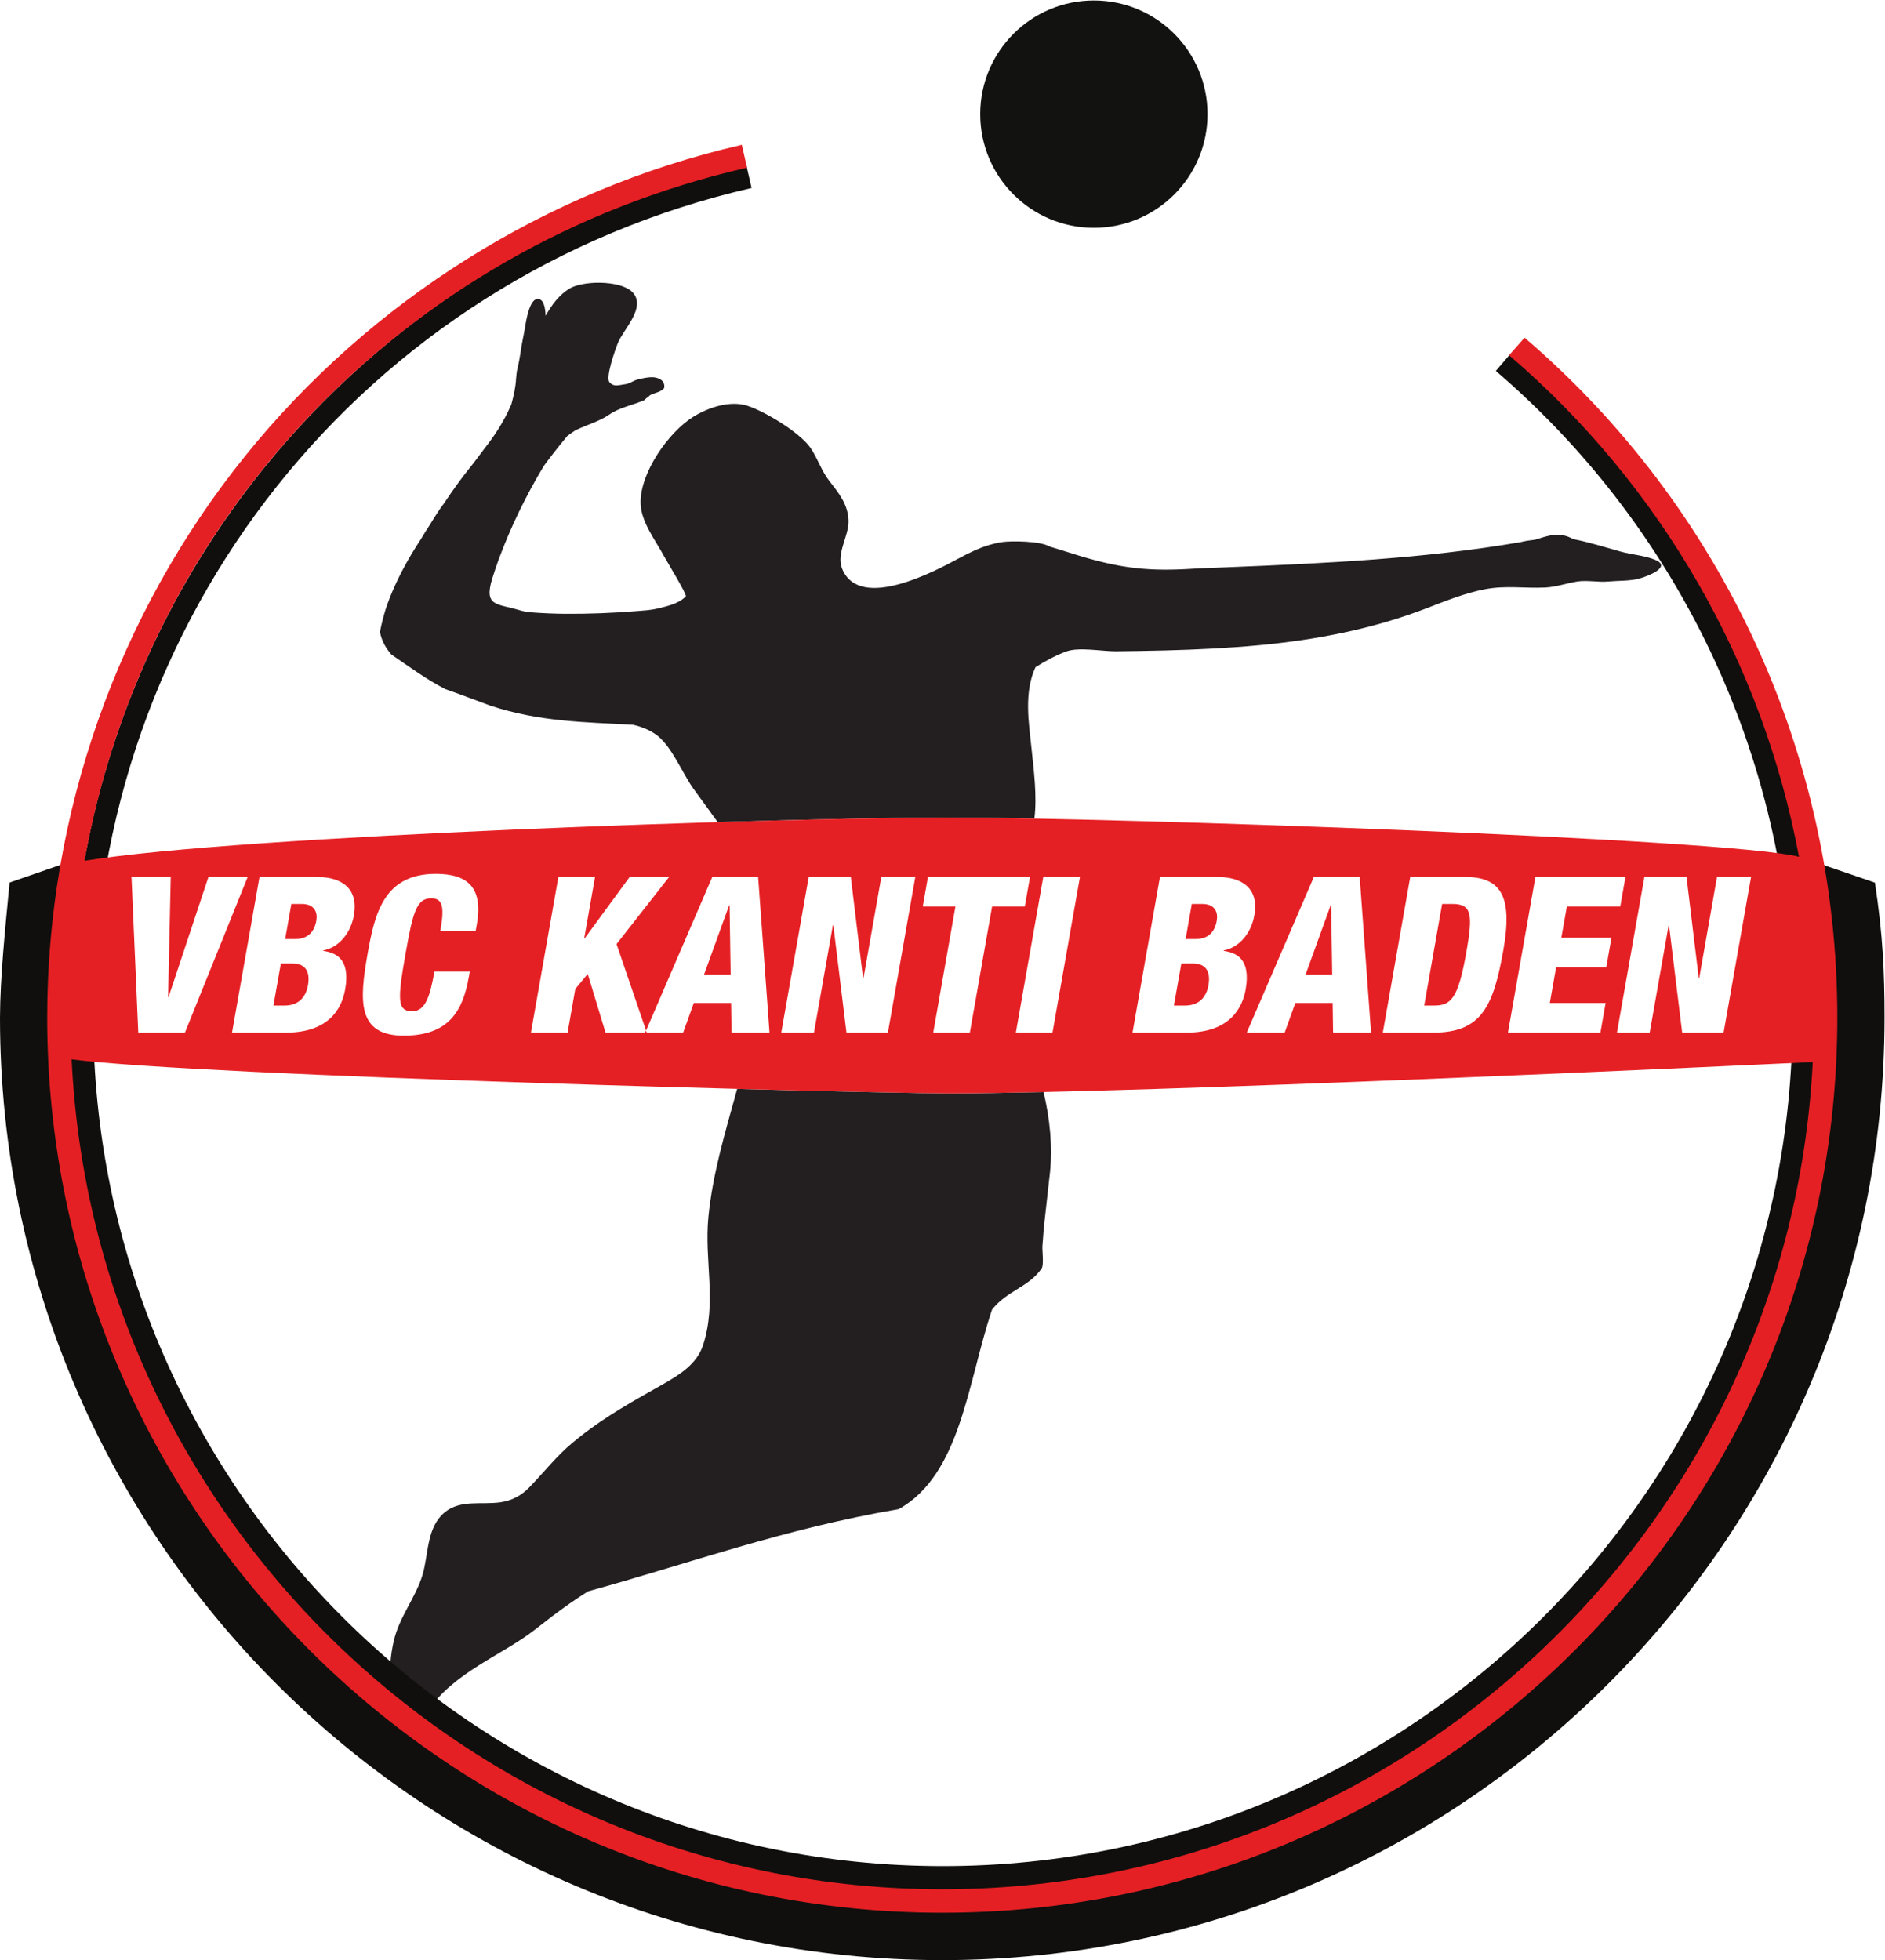
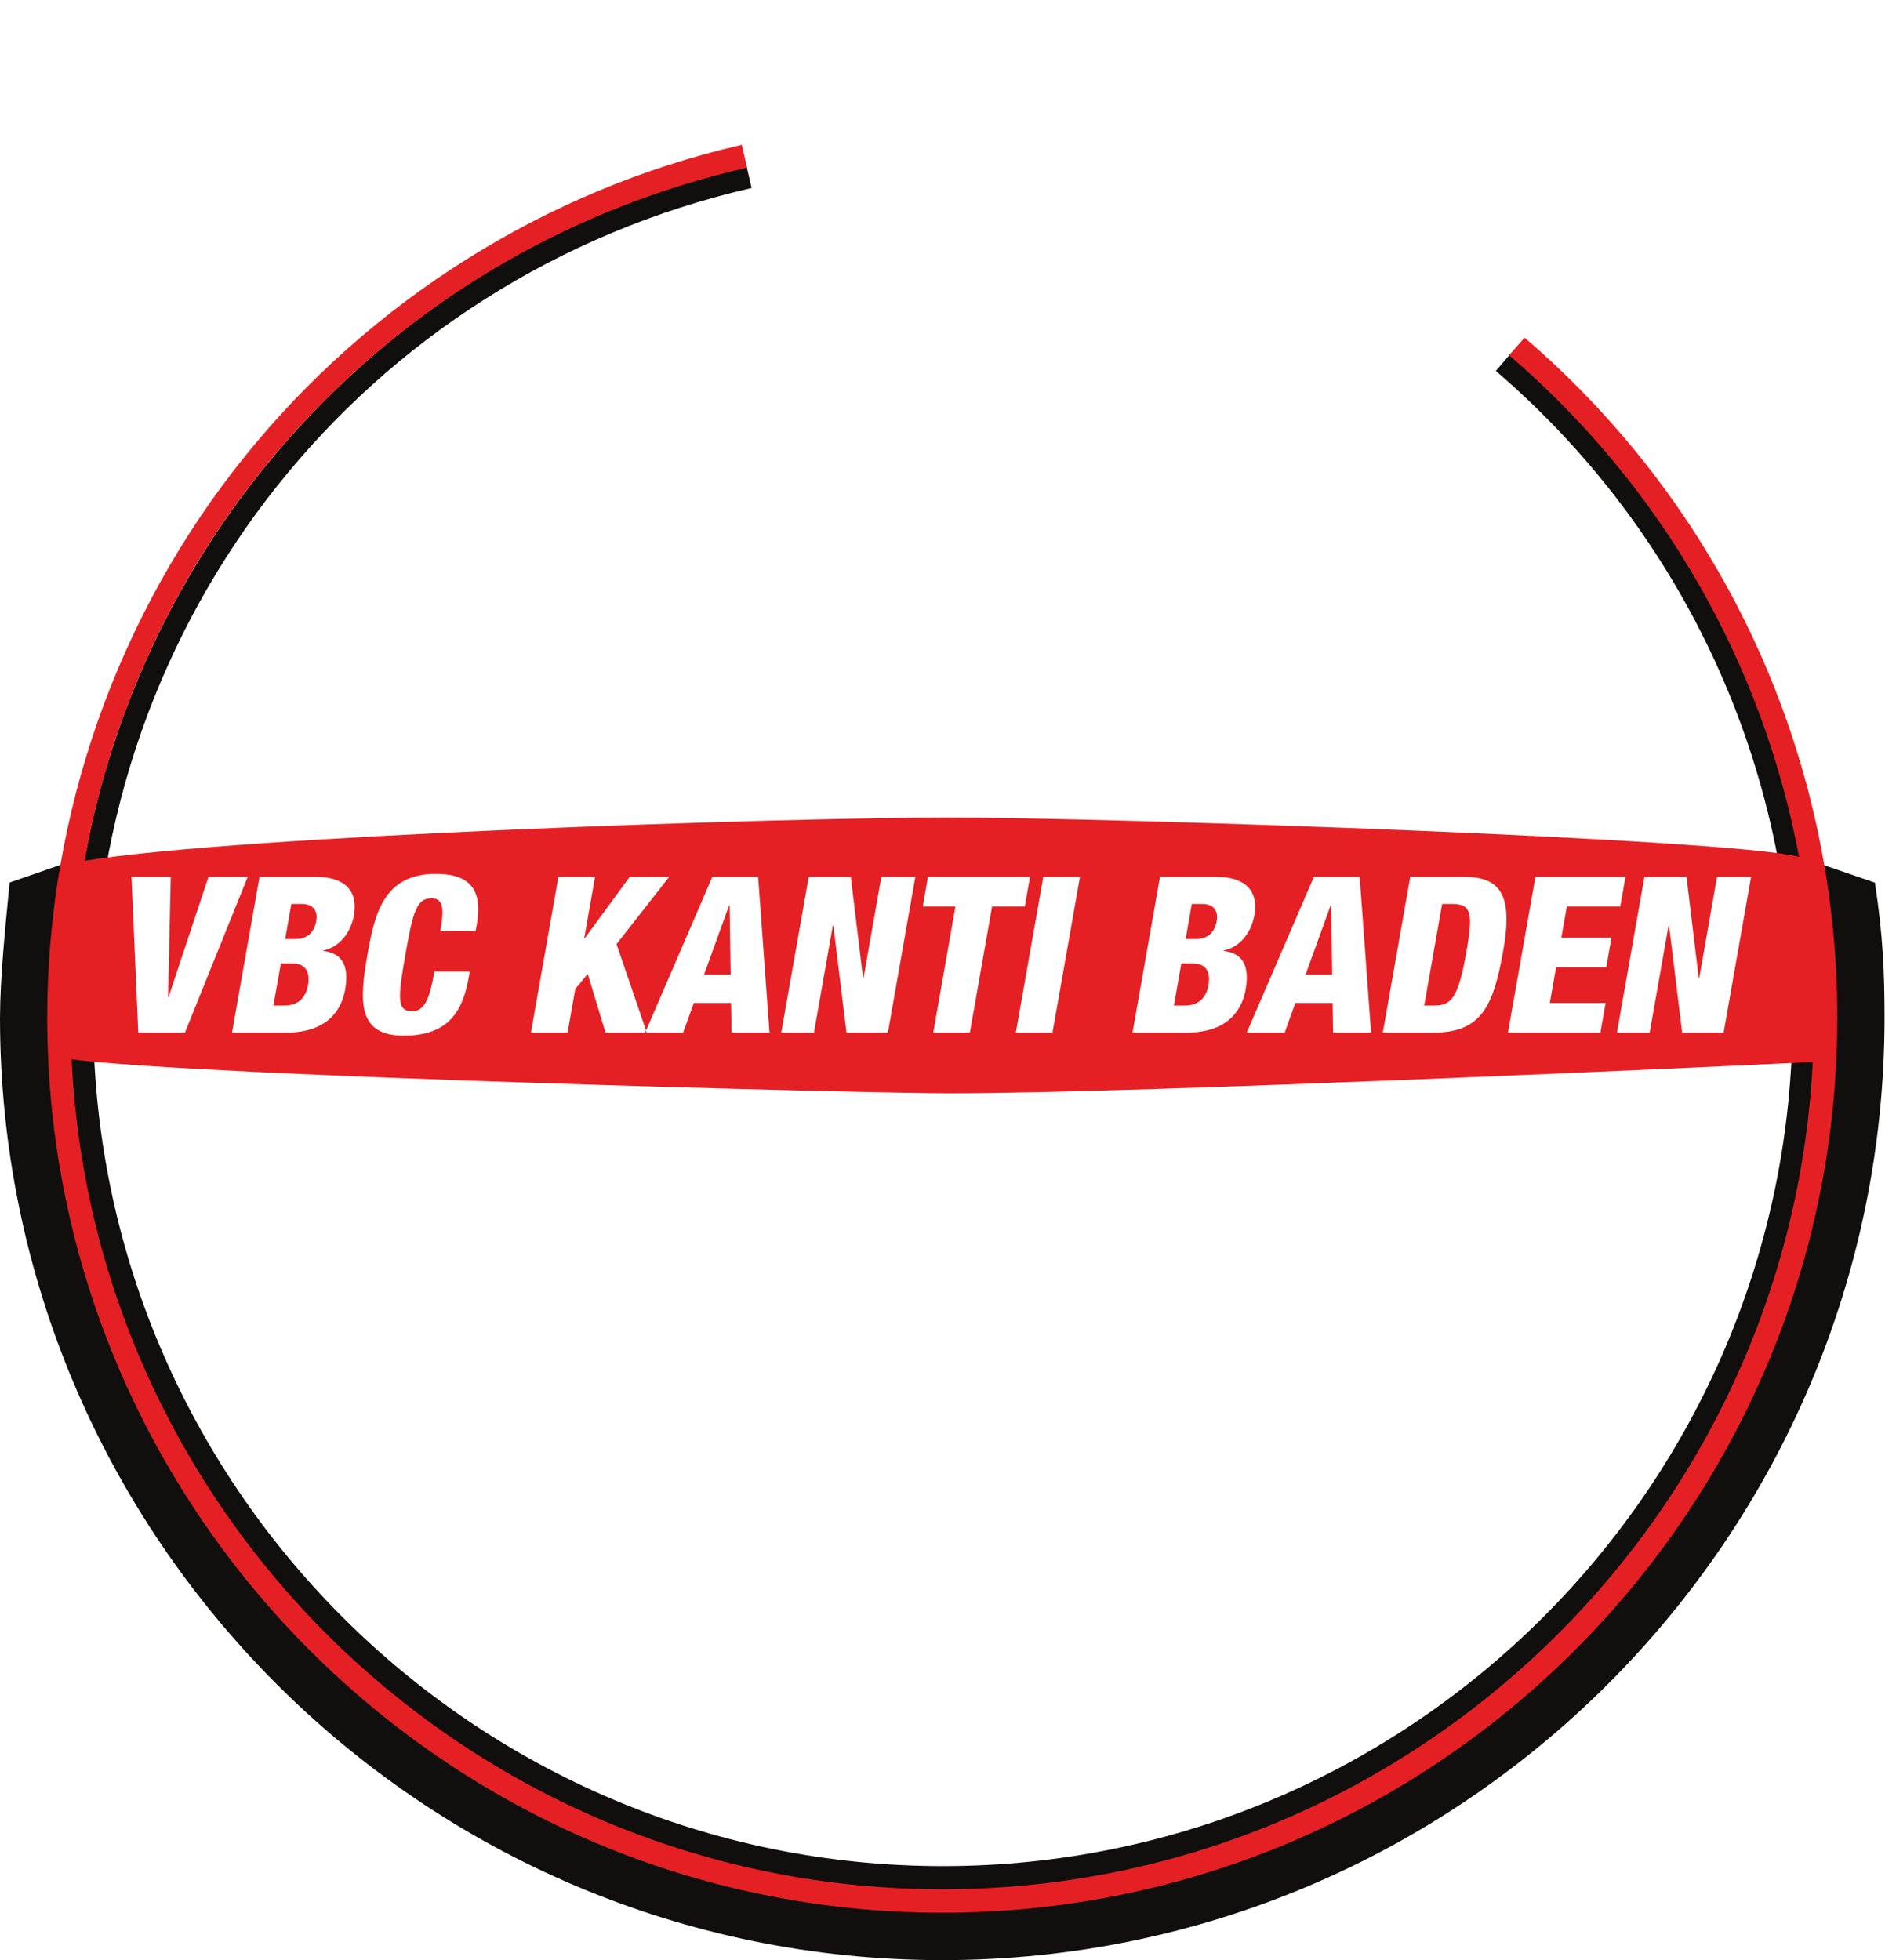
<svg xmlns="http://www.w3.org/2000/svg" xmlns:ns1="http://sodipodi.sourceforge.net/DTD/sodipodi-0.dtd" xmlns:ns2="http://www.inkscape.org/namespaces/inkscape" version="1.1" id="svg8026" xml:space="preserve" width="3150.307" height="3275.267" viewBox="0 0 3150.307 3275.267" ns1:docname="club_logo.svg" ns2:version="0.92.3 (2405546, 2018-03-11)">
  <defs id="defs8030" />
  <ns1:namedview pagecolor="#ffffff" bordercolor="#666666" borderopacity="1" objecttolerance="10" gridtolerance="10" guidetolerance="10" ns2:pageopacity="0" ns2:pageshadow="2" ns2:window-width="1920" ns2:window-height="1017" id="namedview8028" showgrid="false" ns2:pagecheckerboard="true" fit-margin-top="0" fit-margin-left="0" fit-margin-right="0" fit-margin-bottom="0" ns2:zoom="0.11313708" ns2:cx="-870.18096" ns2:cy="2553.0502" ns2:window-x="-8" ns2:window-y="-8" ns2:window-maximized="1" ns2:current-layer="logo" ns2:measure-start="0,0" ns2:measure-end="0,0" />
  <g id="logo" ns2:groupmode="layer" ns2:label="Logo" transform="matrix(1.333,0,0,-1.333,0,3275.267)">
-     <path d="m 1513.94,2313.99 c 0,-78.71 -63.79,-142.5 -142.49,-142.5 -78.69,0 -142.49,63.79 -142.49,142.5 0,78.68 63.8,142.46 142.49,142.46 78.7,0 142.49,-63.78 142.49,-142.46" style="fill:#121210;fill-opacity:1;fill-rule:evenodd;stroke:none" id="ball" ns2:connector-curvature="0" ns2:label="Ball" />
-     <path style="fill:#231f20;fill-opacity:1;fill-rule:nonzero;stroke:none;stroke-width:1" d="m 751.97,2102.665 c -15.236,0.174 -30.345,-2.604 -38.319,-7.535 -12.257,-7.58 -21.835,-19.8 -29.569,-33.92 -0.519,11.11 -2.518,19.76 -8.651,21.01 -11.075,2.24 -15.595,-25.83 -16.935,-34.03 -0.867,-5.42 -1.926,-10.79 -3.016,-16.16 -2.453,-12.03 -3.554,-24.401 -6.652,-36.431 -0.625,-2.42 -1.094,-5.37 -1.406,-8.9 -0.059,-0.47 -0.116,-0.94 -0.136,-1.37 -0.051,-0.82 -0.168,-1.38 -0.215,-2.26 -0.675,-12.17 -3.131,-22.43 -6.092,-33.28 -0.274,-0.63 -0.626,-1.2 -0.888,-1.84 -8.652,-19.67 -19.558,-36.34 -32.438,-52.84 -6.047,-7.74 -11.824,-15.99 -17.988,-23.59 -11.82,-14.58 -22.398,-29.621 -32.637,-44.911 -6.535,-8.6 -12.359,-17.95 -18.047,-27.35 -3.722,-5.64 -7.375,-11.289 -10.777,-17.209 -4.281,-6.52 -8.359,-12.931 -12.019,-19.061 -16.067,-27.05 -26.404,-50.41 -32.802,-69.96 -2.781,-9.1 -5.136,-18.411 -7.05,-28.181 2.395,-11.87 7.762,-20.67 14.336,-28.21 11.465,-7.87 22.499,-15.699 33.612,-23.049 11.114,-7.39 22.223,-14.301 34.203,-20.401 10.618,-3.71 20.481,-7.31 29.774,-10.79 9.285,-3.46 18.016,-6.759 26.388,-9.839 62.765,-20.57 118.089,-20.57 179.105,-24.05 9.641,-2.11 18.847,-5.711 27.448,-11.351 20.024,-13.07 33.997,-49.049 48.04,-68.569 10.16,-14.058 20.493,-27.97 30.561,-42.079 122.28,3.696 227.863,5.729 290.19,5.729 26.788,0 63.467,-0.462 106.878,-1.298 3.498,27.938 -0.687,59.92 -3.527,87.177 -3.54,33.45 -9.779,70.89 4.871,102.58 11.81,7.49 24.239,14.34 38.209,19.62 16.07,6.08 45.531,0.18 62.791,0.35 20.65,0.22 41.25,0.54 61.86,1.08 39.34,1.03 78.65,2.901 117.81,6.571 71.53,6.7 142.009,20.229 209.399,46.179 24.18,9.29 48.471,19.21 74.041,24.06 25.35,4.8 49,0.89 74.47,2.01 14.4,0.63 26.78,5.331 40.55,7.541 12.42,1.99 26.5,-1.14 39.35,0.06 12.17,1.14 26.86,0.44 38.72,3.69 9.92,2.75 41.67,14.599 19.39,23.599 -13.61,5.51 -28.711,6.251 -42.731,10.151 -20.08,5.59 -38.7,11.55 -59.3,15.62 -1.43,0.68 -2.93,1.389 -4.38,2.059 -11.95,5.44 -22.57,3.51 -33.1,0.51 -3.5,-1 -7.03,-2.14 -10.8,-3.28 -8.67,-1.03 -10.8,-1.28 -18.209,-3.039 -120.25,-20.7 -244.961,-26.561 -365.971,-31.411 -12.13,-0.49 -24.219,-0.96 -36.189,-1.44 -52.13,-3.33 -89.03,-3.33 -152.2,16.21 -8.56,2.66 -16.94,5.32 -25.39,7.91 -3.36,1.02 -6.75,2.03 -10.11,3.05 -11.99,7.36 -48.87,7.36 -60.021,5.78 -3.15,-0.47 -6.51,-1.119 -10.04,-1.989 -7.19,-1.77 -15.24,-4.43 -24.22,-8.42 -6.77,-3.03 -13.219,-6.33 -19.579,-9.771 -29.67,-15.99 -124.1,-66.78 -146.48,-13.84 -8.37,19.84 8.579,41.219 7.739,61.409 -0.85,20.51 -12.6,34.491 -24.4,49.721 -9.7,12.51 -14.289,27.899 -23.199,40.869 -13.28,19.39 -57.743,46.2 -79.743,53.03 -21.641,6.75 -48.873,-2.49 -67.462,-14.09 -30.508,-19.03 -66.242,-69.2 -65.89,-107.61 0.234,-24.09 18.866,-47.08 29.921,-67.939 2.09,-4 28.555,-47.4 26.808,-49.34 -8.417,-9.27 -23.722,-12.49 -35.609,-15.36 -8.824,-2.16 -18.229,-2.549 -27.253,-3.299 -29.304,-2.33 -58.847,-3.49 -88.222,-3.29 -13.985,0.1 -27.919,0.699 -41.83,1.749 -5.996,0.43 -10.788,1.301 -16.381,2.991 -27.61,8.29 -44.18,4.209 -33.391,39.539 2.484,8.2 5.343,16.18 8.175,24.16 15.117,40.67 33.544,78.741 56.298,116.641 1.504,2.5 18.448,24.66 29.659,37.85 2.769,2.03 5.919,4.349 9.403,6.599 0.242,0.15 0.469,0.311 0.703,0.441 13.449,6.66 30.613,11.349 42.823,19.989 11.5,8.12 28.806,11.66 43.084,17.59 0.277,0.09 0.276,0.36 0.624,0.4 0.98,0.83 1.836,1.74 2.786,2.61 0.476,0.26 0.995,0.47 1.424,0.79 1.336,0.99 2.051,2.271 3.321,2.921 5.422,2.8 12.637,3.45 17.137,8.48 0.708,3.34 0.063,5.85 -1.238,7.85 -0.398,0.67 -0.88,1.25 -1.434,1.73 -1.528,1.44 -3.456,2.45 -5.499,3.11 -0.188,0.11 -0.365,0.179 -0.744,0.27 -1.914,0.54 -3.78,0.81 -5.377,0.87 -5.161,0.22 -12.766,-1.22 -19.387,-3.039 -5.442,-1.5 -8.976,-4.83 -14.679,-5.67 -9.441,-1.39 -14.86,-3.709 -20.224,2.561 -5.039,6.37 7.696,41.769 10.704,49.229 6.765,16.68 34.804,43.501 19.336,62.221 -7.394,8.941 -24.825,12.928 -42.092,13.125 z M 655.118,2026.01 c 0.117,-0.58 0.124,-1.2 0.188,-1.8 0.015,-0.11 0.066,-0.28 0.086,-0.41 l -0.06,-0.33 c -0.019,0.24 6.3e-4,0.49 -0.026,0.74 -0.168,0.89 -0.254,1.59 -0.188,1.8 z M 531.023,303.907 c 1.122,2.42 2.501,3.999 4.503,7.592 34.168,50.102 93.927,70.571 134.865,102.579 7.07,5.492 14.238,11.094 21.523,16.652 14.602,11.059 29.629,21.66 45.371,31.55 124.793,34.278 246.185,78.77 389.416,103.008 77.89,43.481 86.239,158.321 117.069,250.153 19.06,24.09 45.61,27.758 62.13,51.489 3.11,4.48 0.651,21.961 1.021,28.058 0.67,10.403 1.609,20.774 2.669,31.121 2.11,20.512 4.711,40.911 6.831,61.403 3.375,32.548 -0.137,67.34 -8.048,100.679 -46.031,-1.021 -86.404,-1.611 -118.383,-1.611 -31.757,0 -134.444,2.067 -265.753,5.555 -0.325,-1.176 -0.65,-2.371 -0.974,-3.543 -14.285,-51.63 -29.894,-103.52 -35.124,-157.129 -5.356,-55.09 11.01,-106.642 -6.79,-160.884 -7.743,-23.566 -29.629,-36.957 -49.688,-48.387 -36.57,-20.75 -71.848,-40.019 -105.079,-66.499 -2.996,-2.371 -5.944,-4.77 -8.761,-7.083 -19.922,-16.461 -36.609,-37.999 -54.715,-56.518 -10.039,-10.231 -21.907,-16.219 -35.911,-18.211 -23.445,-3.348 -49.811,3.73 -69.565,-12.527 -23.141,-19.051 -20.109,-52.543 -27.918,-78.524 -8.594,-28.738 -29.074,-52.276 -36.059,-82.847 -4.023,-17.558 -5.579,-35.571 -3.942,-53.52 0.375,-4.025 1.487,-8.13 2.568,-12.413 l 9.661,-38.285 c 1.496,-5.93 8.952,-16.924 11.981,-19.629 1.288,-1.15 5.707,3.206 6.571,5.068 z" id="player" ns2:connector-curvature="0" ns1:nodetypes="cccccccccccccccccccccccccccccsccccccccccccccccccccccccccccccccccccccccccccccccccccccccccccccccccsccccccccscccccccccccccccccccccccccsscss" ns2:label="Player" />
    <path style="fill:#100f0d;fill-opacity:1;fill-rule:nonzero;stroke:none;stroke-width:1.333" d="M 3010.477,1431.896 C 2950.348,1106.715 2780.881,809.299 2525.387,590.133 l -24.867,28.986 c 315.307,270.493 496.094,663.361 496.094,1078.574 0,783.224 -637.212,1420.428 -1420.426,1420.428 -783.244,0 -1420.441,-637.204 -1420.441,-1420.428 0,-665.933 452.614,-1235.187 1100.66,-1384.307 l -8.568,-37.213 C 931.639,348.947 644.697,528.959 439.912,783.053 287.985,971.541 186.193,1193.81 142.272,1430.426 l -126.205,43.787 C 8.554,1552.716 0.271,1632.325 0,1700.133 c 0,868.519 706.61,1575.133 1575.16,1575.133 868.533,0 1575.146,-706.614 1575.146,-1575.133 0,-75.2 -2.584,-137.108 -15.986,-225.266 -0.021,-0.146 -0.01,-0.294 -0.014,-0.441 z" id="black-circle" ns2:connector-curvature="0" ns2:label="Black Circle" ns1:nodetypes="cccsssccccccssccc" transform="matrix(0.75,0,0,-0.75,0,2456.45)" />
    <path style="fill:#e52024;fill-opacity:1;fill-rule:nonzero;stroke:none;stroke-width:1.333" d="m 1240.068,241.24 c -0.641,0.147 -1.276,0.292 -1.906,0.426 v 0.027 C 913.897,316.36 619.631,500.986 409.584,761.6 196.355,1026.146 78.928,1359.359 78.928,1699.812 c 0,825.016 671.203,1496.215 1496.232,1496.215 825.013,0 1496.213,-671.199 1496.213,-1496.215 0,-437.467 -190.493,-851.385 -522.812,-1136.318 l -25.881,29.426 c 254.766,218.285 424.016,514.4 484.637,838.279 -119.436,-30.459 -1147.834,-65.586 -1420.664,-65.586 -275.764,0 -1184.763,29.649 -1445.352,72.266 C 242.858,871.49 669.226,412.8 1247.125,279.826 v -0.014 c 0.568,-0.12 1.129,-0.265 1.719,-0.398 z M 728.473,1459.721 c 53.939,0 79.335,23.319 68.58,84.572 l -1.943,10.934 h -59.062 c 6.661,-37.933 5.246,-54.68 -15.166,-54.68 -24.421,0 -30.73,23.32 -42.74,91.48 -13.635,77.267 -14.619,97.293 10.906,97.293 22.651,0 29.751,-25.867 37.225,-66.32 h 59.072 l -1.619,9.094 c -9.912,56.133 -32.99,98.039 -108.812,98.039 -78.385,0 -74.2,-58.667 -60.377,-137.014 11.787,-66.707 27.162,-133.398 113.938,-133.398 z m -508.65,5.119 h 65.6 l -4.449,201.147 h 0.672 l 66.846,-201.147 h 65.588 l -104.912,260.188 h -78.01 z m 213.98,0 h 95.104 c 44.448,0 70.335,20.761 62.693,64.121 -5.317,30.24 -25.536,53.958 -51.156,58.691 l -0.152,0.707 c 18.807,2.933 46.135,11.295 36.719,64.522 -5.375,30.6 -26.172,72.146 -98.76,72.146 h -90.365 z m 499.641,0 h 61.264 l -18.113,102.746 h 0.719 l 75.338,-102.746 h 65.965 l -87.971,112.227 49.361,144.586 110.728,-256.812 h 76.603 l 19.012,260.188 h -63.453 l -0.731,-49.574 h -62.316 l -17.865,49.574 h -60.834 l -1.145,-3.375 -1.484,3.375 h -66.275 L 982.521,1627 l -20.85,25.133 -12.838,72.894 h -61.287 z m 418.463,0 h 70.348 l 20.479,169.066 h 0.734 l 29.826,-169.066 h 56.814 l -45.84,260.188 h -69.254 l -21.975,-179.307 h -0.771 l -31.588,179.307 h -54.67 z m 199.32,0 h 170.6 l -8.746,49.561 h -54.666 l -37.147,210.627 h -61.201 l 37.094,-210.627 h -54.641 z m 192.801,0 h 61.293 l -45.895,260.188 h -61.252 z m 195.053,0 h 95.133 c 44.48,0 70.334,20.761 62.654,64.121 -5.333,30.24 -25.547,53.958 -51.174,58.691 l -0.133,0.707 c 18.813,2.933 46.12,11.295 36.773,64.522 -5.413,30.6 -26.241,72.146 -98.748,72.146 h -90.412 z m 257.266,0 h 76.588 l 19.014,260.188 h -63.467 l -0.707,-49.574 h -62.359 l -17.867,49.574 h -63.387 z m 161.121,0 h 90.787 c 60.467,0 80.827,31.308 64.92,121.734 -16.64,94.347 -36.467,138.453 -117.014,138.453 h -84.574 z m 209.24,0 h 150.52 l -8.721,49.561 h -89.293 L 2610,1566.506 h 83.826 l -8.732,49.547 h -83.826 l -10.494,59.4 h 93.307 l -8.721,49.574 h -154.559 z m 182.213,0 h 70.346 l 20.467,169.066 h 0.787 l 29.76,-169.066 h 56.908 l -45.922,260.188 h -69.238 l -21.988,-179.307 h -0.693 l -31.613,179.307 h -54.719 z M 487.041,1510 l -10.348,58.666 h 16.791 c 21.131,0 32.004,-11.999 35.266,-30.586 2.375,-13.48 -2.318,-28.08 -24.578,-28.08 z m 1505.238,0 -10.307,58.666 h 16.773 c 21.147,0 32.001,-11.999 35.254,-30.586 2.4,-13.48 -2.294,-28.08 -24.561,-28.08 z m 418.467,0 -29.973,169.84 h 16.453 c 28.387,0 40.241,-11.279 54.041,-89.266 11.147,-63.413 9.04,-80.574 -23.387,-80.574 z m -1191.846,2.199 -41.969,115.881 h 44.48 l -1.781,-115.881 z m 1005.566,0 -41.973,115.881 H 2227 l -1.801,-115.881 z m -1754.957,97.32 -12.469,70.32 h 18.656 c 24.751,0 35.942,-15.681 39.146,-33.867 4.473,-25.547 -6.692,-36.453 -25.703,-36.453 z m 1505.303,0 -12.426,70.32 h 18.572 c 24.76,0 35.96,-15.681 39.16,-33.867 4.48,-25.547 -6.693,-36.453 -25.68,-36.453 z m -1855.055,160.211 c 220.487,28.369 1330.946,56.764 1466.894,56.764 327.162,0 1302.421,-45.583 1443.684,-52.266 -38.873,768.971 -676.73,1382.637 -1455.176,1382.637 -779.997,0 -1418.794,-616.061 -1455.402,-1387.135 z" transform="matrix(0.75,0,0,-0.75,0,2456.45)" id="text-banner" ns2:connector-curvature="0" />
  </g>
</svg>